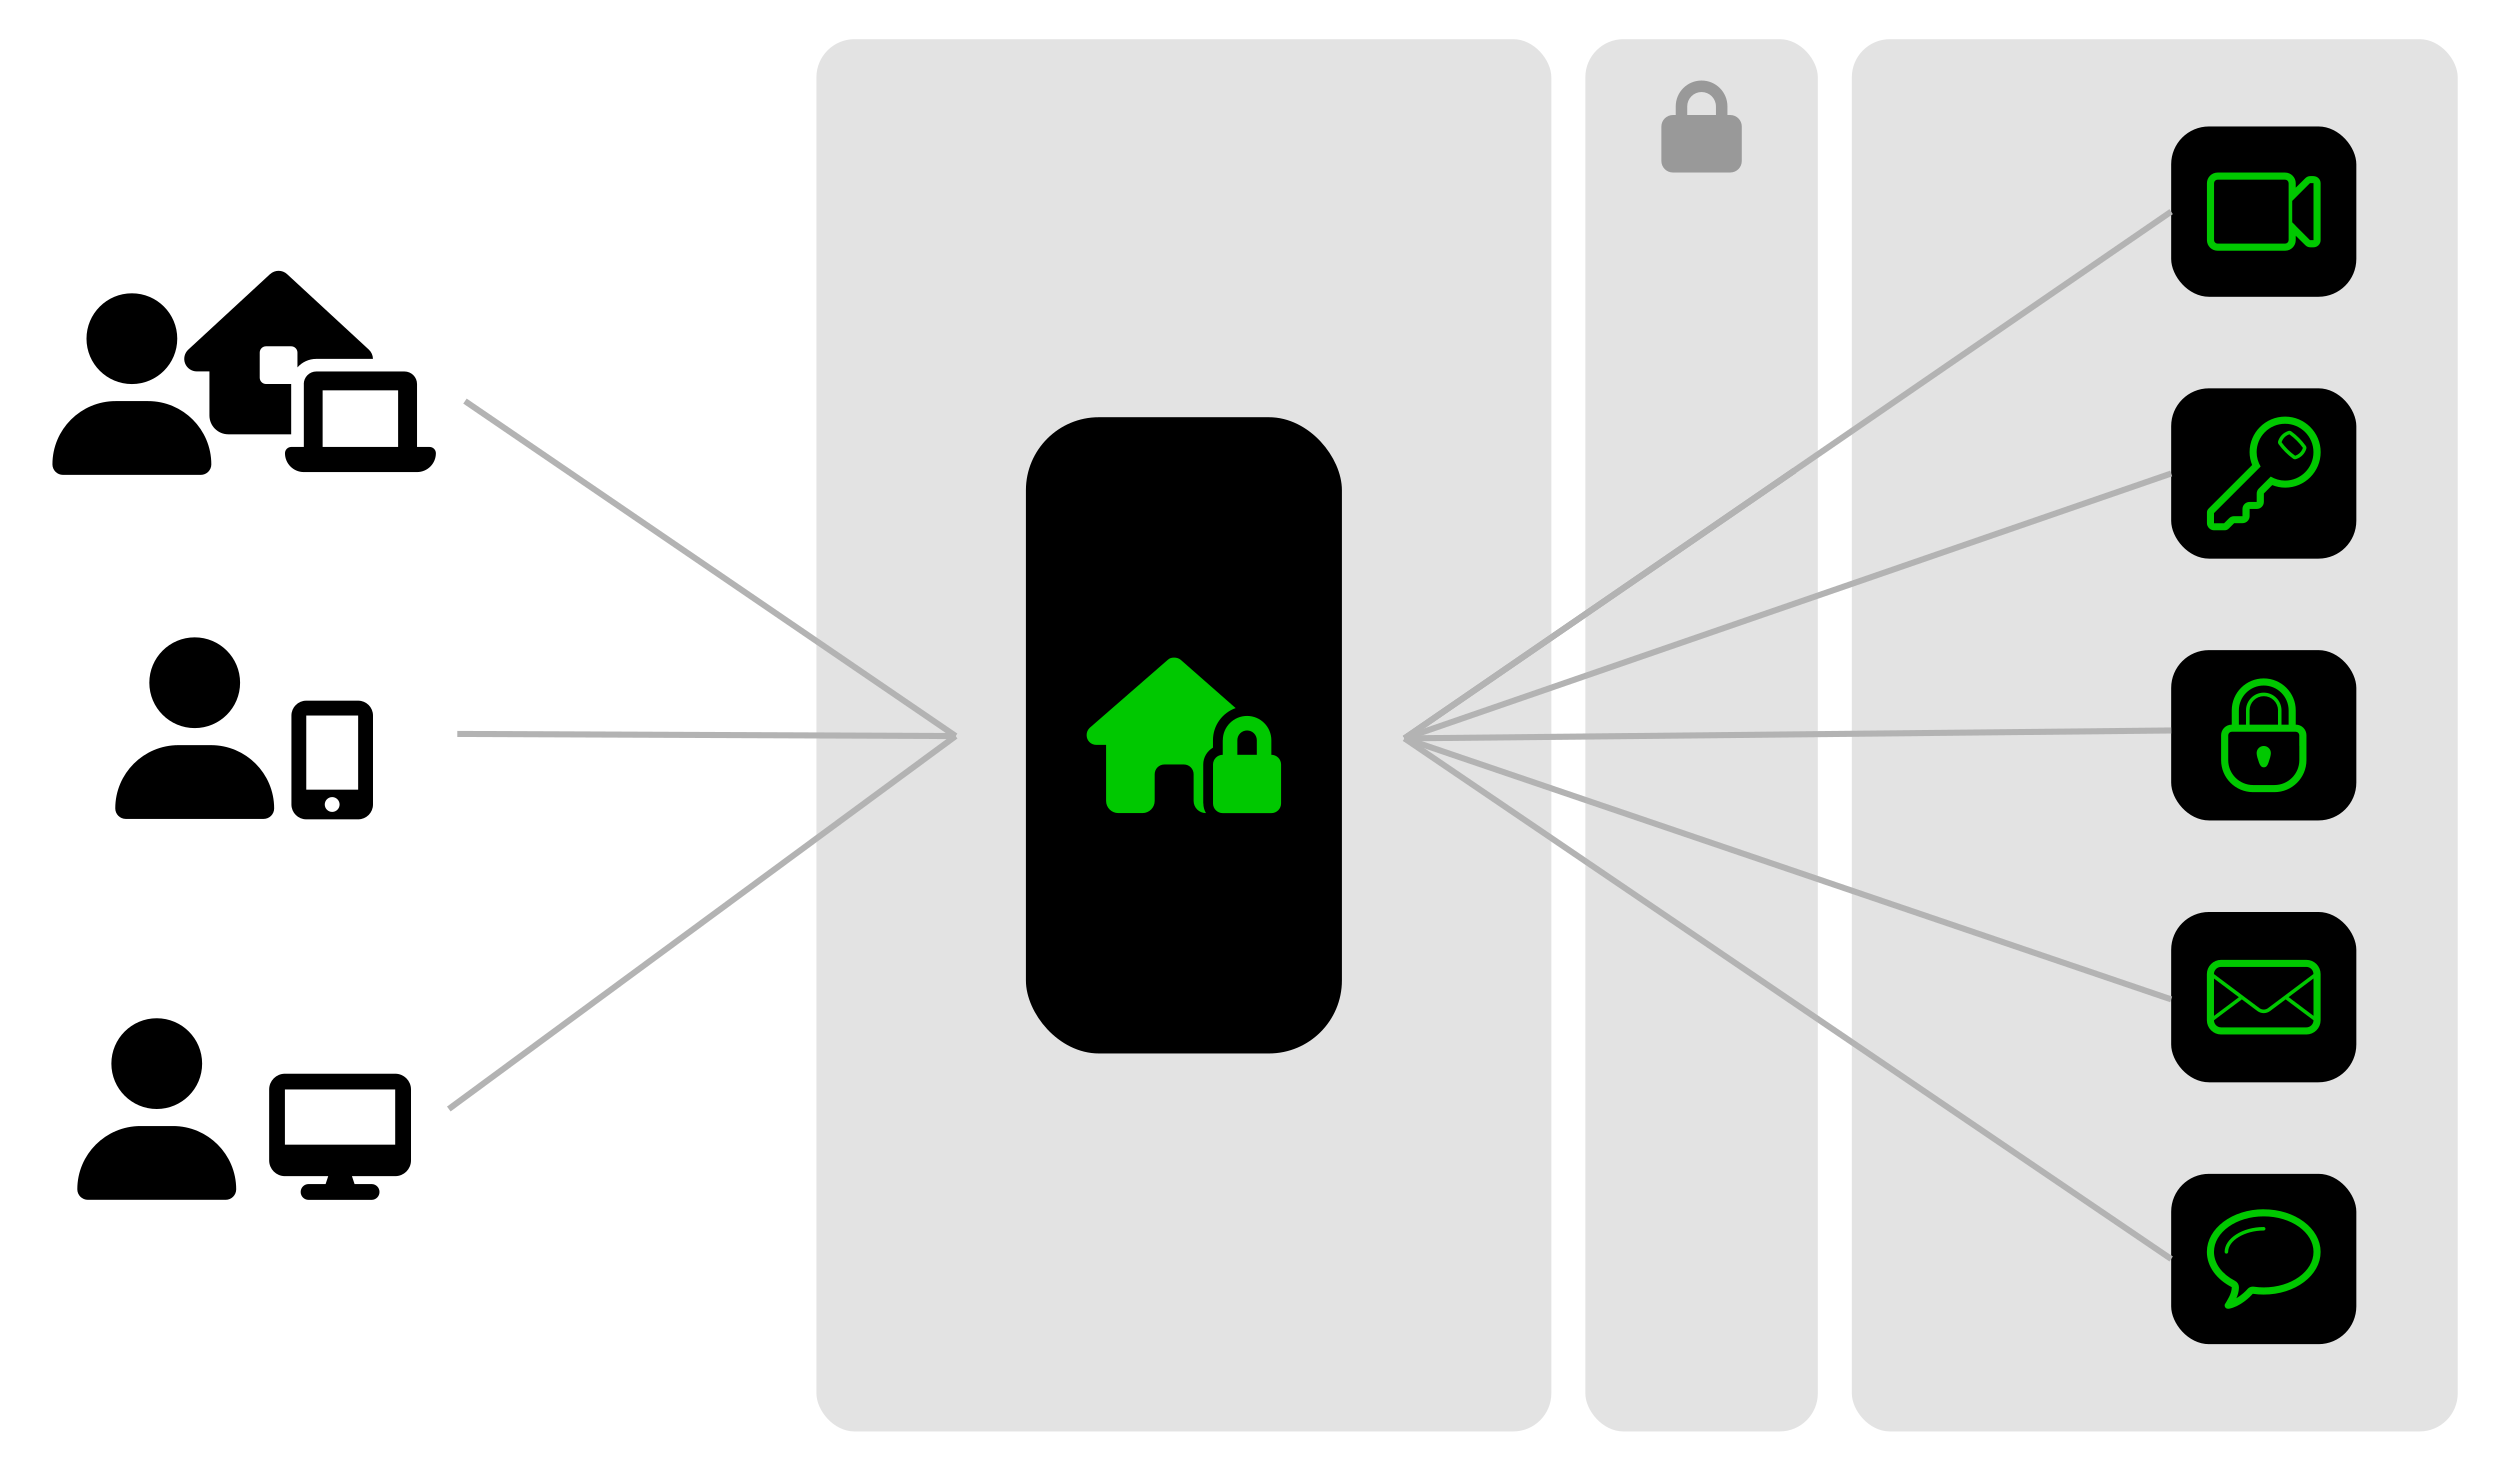
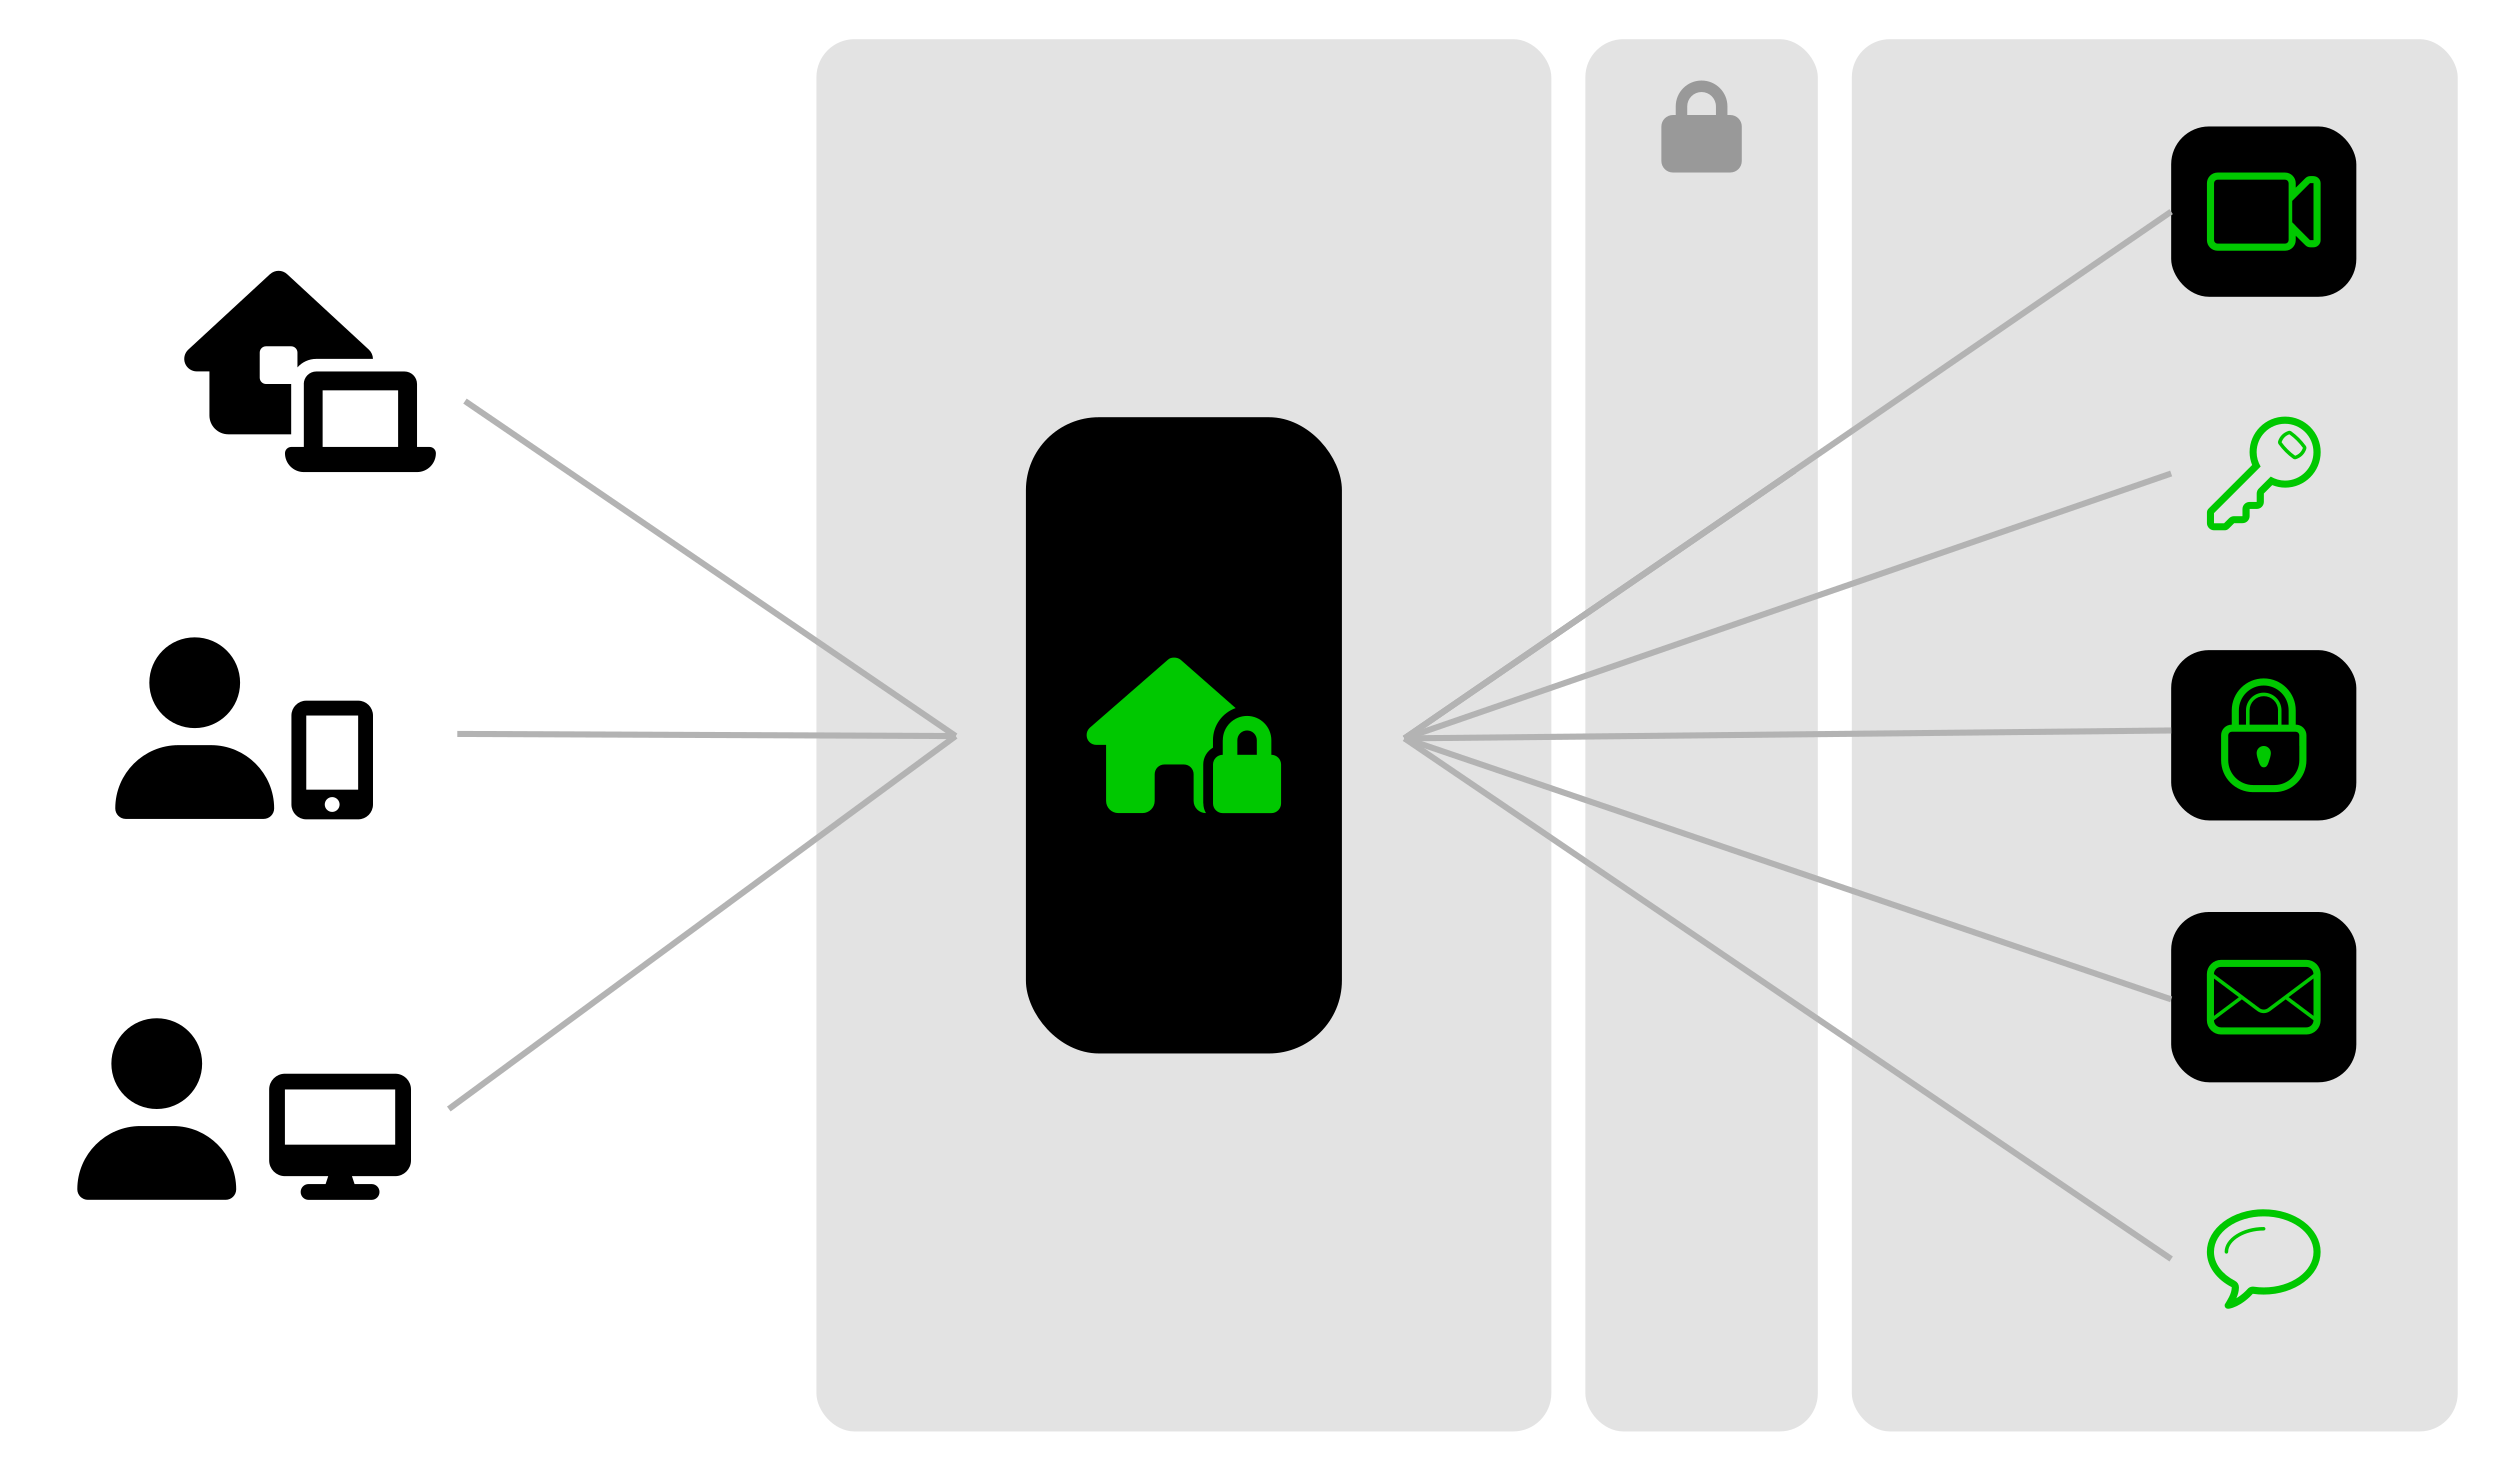
<svg xmlns="http://www.w3.org/2000/svg" id="Ebene_1" viewBox="0 0 411 243">
  <defs>
    <style>.cls-1,.cls-2{fill:#00c800;}.cls-3{fill:#e3e3e3;}.cls-4{fill:#999;}.cls-5{fill:none;stroke:#b3b3b3;stroke-miterlimit:10;}.cls-2{fill-rule:evenodd;}</style>
  </defs>
  <rect class="cls-3" x="304.44" y="6.44" width="99.61" height="228.89" rx="6.27" ry="6.27" />
  <rect class="cls-3" x="260.63" y="6.44" width="38.22" height="228.89" rx="6.27" ry="6.27" />
  <rect class="cls-3" x="134.22" y="6.44" width="120.82" height="228.89" rx="6.27" ry="6.27" />
  <g>
    <g>
      <path d="M32.01,119.7c4.12,0,7.46-3.34,7.46-7.46s-3.34-7.46-7.46-7.46-7.46,3.34-7.46,7.46,3.34,7.46,7.46,7.46Zm-2.66,2.8c-5.74,0-10.4,4.65-10.4,10.4,0,.96,.78,1.73,1.73,1.73h22.66c.96,0,1.73-.78,1.73-1.73,0-5.74-4.65-10.4-10.4-10.4h-5.33Z" />
      <path d="M47.91,117.63c0-1.34,1.09-2.44,2.44-2.44h8.53c1.34,0,2.44,1.09,2.44,2.44v14.63c0,1.34-1.09,2.44-2.44,2.44h-8.53c-1.34,0-2.44-1.09-2.44-2.44v-14.63Zm7.92,14.63c0-.67-.55-1.22-1.22-1.22s-1.22,.55-1.22,1.22,.55,1.22,1.22,1.22,1.22-.55,1.22-1.22Zm3.05-14.63h-8.53v12.19h8.53v-12.19Z" />
    </g>
    <g>
-       <path d="M21.68,63.14c4.12,0,7.46-3.34,7.46-7.46s-3.34-7.46-7.46-7.46-7.46,3.34-7.46,7.46,3.34,7.46,7.46,7.46Zm-2.66,2.8c-5.74,0-10.4,4.65-10.4,10.4,0,.96,.78,1.73,1.73,1.73h22.66c.96,0,1.73-.78,1.73-1.73,0-5.74-4.65-10.4-10.4-10.4h-5.33Z" />
      <path d="M44.4,45.07c.79-.73,2.02-.73,2.8,0l13.44,12.41c.43,.4,.67,.96,.67,1.52h-9.31c-1.23,0-2.35,.54-3.1,1.4v-2.44c0-.57-.47-1.03-1.03-1.03h-4.14c-.57,0-1.03,.47-1.03,1.03v4.14c0,.57,.47,1.03,1.03,1.03h4.14v8.27h-10.34c-1.71,0-3.1-1.39-3.1-3.1v-7.24h-2.07c-.85,0-1.62-.52-1.93-1.31s-.1-1.69,.52-2.27l13.44-12.41Zm8.64,19.1v9.31h12.41v-9.31h-12.41Zm-3.1-1.03c0-1.14,.92-2.07,2.07-2.07h14.48c1.14,0,2.07,.92,2.07,2.07v10.34h2.07c.57,0,1.03,.47,1.03,1.03,0,1.71-1.39,3.1-3.1,3.1h-18.61c-1.71,0-3.1-1.39-3.1-3.1,0-.57,.47-1.03,1.03-1.03h2.07v-10.34Z" />
    </g>
    <g>
      <path d="M25.77,182.32c4.12,0,7.46-3.34,7.46-7.46s-3.34-7.46-7.46-7.46-7.46,3.34-7.46,7.46,3.34,7.46,7.46,7.46Zm-2.66,2.8c-5.74,0-10.4,4.65-10.4,10.4,0,.96,.78,1.73,1.73,1.73h22.66c.96,0,1.73-.78,1.73-1.73,0-5.74-4.65-10.4-10.4-10.4h-5.33Z" />
      <path d="M46.84,176.52c-1.43,0-2.59,1.16-2.59,2.59v11.66c0,1.43,1.16,2.59,2.59,2.59h7.12l-.43,1.3h-2.8c-.72,0-1.3,.58-1.3,1.3s.58,1.3,1.3,1.3h10.36c.72,0,1.3-.58,1.3-1.3s-.58-1.3-1.3-1.3h-2.8l-.43-1.3h7.12c1.43,0,2.59-1.16,2.59-2.59v-11.66c0-1.43-1.16-2.59-2.59-2.59h-18.13Zm18.13,2.59v9.07h-18.13v-9.07h18.13Z" />
    </g>
  </g>
  <line class="cls-5" x1="76.44" y1="65.94" x2="157.11" y2="121.01" />
  <line class="cls-5" x1="75.18" y1="120.66" x2="157.11" y2="121.01" />
  <line class="cls-5" x1="73.78" y1="182.32" x2="157.11" y2="121.01" />
  <rect x="168.66" y="68.59" width="51.95" height="104.6" rx="12" ry="12" />
  <path class="cls-1" d="M197.83,132.07c0,.58,.15,1.13,.43,1.6h-.03c-1.1,0-2-.89-2-2v-4.39c0-.88-.71-1.6-1.6-1.6h-3.2c-.88,0-1.6,.71-1.6,1.6v4.39c0,1.1-.89,2-2,2h-2.79c-.07,0-.15,0-.22,0-.06,0-.12,0-.18,0h-.8c-1.1,0-2-.89-2-2v-5.59s0-.09,0-.14v-3.48h-1.6c-.9,0-1.6-.7-1.6-1.6,0-.45,.15-.85,.5-1.2l12.8-11.15c.35-.35,.75-.4,1.1-.4s.75,.1,1.05,.35l9.05,7.95c-2.17,.77-3.73,2.84-3.73,5.28v1.23c-.95,.55-1.6,1.58-1.6,2.77v6.39Zm7.19-11.98c-.88,0-1.6,.71-1.6,1.6v2.4h3.2v-2.4c0-.88-.71-1.6-1.6-1.6Zm-3.99,1.6c0-2.21,1.79-3.99,3.99-3.99s3.99,1.79,3.99,3.99v2.4c.88,0,1.6,.71,1.6,1.6v6.39c0,.88-.71,1.6-1.6,1.6h-7.99c-.88,0-1.6-.71-1.6-1.6v-6.39c0-.88,.71-1.6,1.6-1.6v-2.4Z" />
  <g>
    <g>
      <rect x="356.94" y="149.93" width="30.44" height="28" rx="6.22" ry="6.22" />
      <path id="mail" class="cls-1" d="M379.17,157.8h-14.02c-1.29,0-2.34,1.05-2.34,2.34v7.59c0,1.29,1.05,2.34,2.34,2.34h14.02c1.29,0,2.34-1.05,2.34-2.34v-7.59c0-1.29-1.05-2.34-2.34-2.34Zm-15.19,3.07l4.09,3.07-4.09,3.07v-6.13Zm16.36,6.86c0,.64-.52,1.17-1.17,1.17h-14.02c-.64,0-1.17-.52-1.17-1.17l4.58-3.43,2.55,1.91c.31,.23,.68,.35,1.05,.35s.74-.12,1.05-.35l2.55-1.91,4.58,3.43h0Zm0-.73l-4.09-3.07,4.09-3.07v6.13Zm-7.48-1.26c-.2,.15-.45,.23-.7,.23s-.5-.08-.7-.23l-2.42-1.81-.49-.37-4.58-3.43h0c0-.64,.52-1.17,1.17-1.17h14.02c.64,0,1.17,.52,1.17,1.17l-7.48,5.61Z" />
    </g>
    <g>
-       <rect x="356.94" y="192.98" width="30.44" height="28" rx="6.22" ry="6.22" />
      <g id="bubble">
        <path class="cls-2" d="M372.16,201.72c-3.48,0-6.43,1.87-6.43,4.09,0,.16,.13,.29,.29,.29s.29-.13,.29-.29c0-1.87,2.73-3.51,5.84-3.51,.16,0,.29-.13,.29-.29s-.13-.29-.29-.29Z" />
        <path class="cls-2" d="M372.16,198.8c-5.16,0-9.35,3.14-9.35,7.01,0,2.41,1.62,4.54,4.09,5.8,0,.02,0,.03,0,.04,0,1.05-.78,2.17-1.13,2.77h0c-.03,.06-.04,.13-.04,.21,0,.29,.24,.53,.53,.53,.05,0,.15-.01,.15,0,1.83-.3,3.55-1.98,3.95-2.46,.58,.09,1.19,.13,1.8,.13,5.16,0,9.35-3.14,9.35-7.01s-4.19-7.01-9.35-7.01Zm0,12.85c-.54,0-1.09-.04-1.63-.12-.06,0-.11-.01-.17-.01-.35,0-.68,.15-.9,.43-.25,.3-.96,.98-1.8,1.48,.23-.52,.41-1.11,.42-1.71,0-.04,0-.08,0-.11,0-.44-.25-.84-.64-1.04-2.17-1.11-3.46-2.88-3.46-4.76,0-3.22,3.67-5.84,8.18-5.84s8.18,2.62,8.18,5.84-3.67,5.84-8.18,5.84Z" />
      </g>
    </g>
    <g>
      <rect x="356.94" y="106.88" width="30.44" height="28" rx="6.22" ry="6.22" />
      <g id="lock">
        <path class="cls-1" d="M377.42,119.13v-2.34c0-2.9-2.35-5.26-5.26-5.26s-5.26,2.35-5.26,5.26v2.34c-.97,0-1.75,.78-1.75,1.75v4.09c0,2.9,2.35,5.26,5.26,5.26h3.51c2.9,0,5.26-2.35,5.26-5.26v-4.09c0-.97-.78-1.75-1.75-1.75Zm-9.35-2.34c0-2.26,1.83-4.09,4.09-4.09s4.09,1.83,4.09,4.09v2.34h-1.17v-2.34c0-1.61-1.31-2.92-2.92-2.92s-2.92,1.31-2.92,2.92v2.34h-1.17v-2.34Zm6.43,0h0v2.34h-4.67v-2.34h0c0-1.29,1.05-2.34,2.34-2.34s2.34,1.05,2.34,2.34Zm3.51,5.84v2.34c0,2.25-1.83,4.09-4.09,4.09h-3.51c-2.25,0-4.09-1.83-4.09-4.09v-4.09c0-.32,.26-.58,.58-.58h10.52c.32,0,.58,.26,.58,.58v1.75Z" />
        <path class="cls-1" d="M372.16,122.64c-.65,0-1.17,.52-1.17,1.17,0,.36,.19,1.03,.39,1.56,.16,.43,.36,.78,.78,.78,.46,0,.62-.34,.78-.77,.2-.53,.39-1.21,.39-1.57,0-.65-.52-1.17-1.17-1.17Z" />
      </g>
    </g>
    <g>
-       <rect x="356.94" y="63.84" width="30.44" height="28" rx="6.22" ry="6.22" />
      <g id="key">
        <path class="cls-1" d="M375.67,68.49c-3.23,0-5.84,2.62-5.84,5.84,0,.75,.16,1.46,.42,2.12l-7.1,7.1c-.2,.2-.33,.4-.33,.71v1.75c0,.63,.54,1.17,1.17,1.17h1.75c.31,0,.51-.12,.72-.33l.84-.84h1.37c.65,0,1.17-.52,1.17-1.17v-1.17h1.17c.65,0,1.17-.52,1.17-1.17v-1.37l1.38-1.38c.66,.26,1.37,.42,2.12,.42,3.23,0,5.84-2.62,5.84-5.84s-2.62-5.84-5.84-5.84Zm0,10.52c-.86,0-1.67-.25-2.36-.66l-.2,.2-.66,.66-1.11,1.11c-.22,.22-.34,.52-.34,.83v1.37h-1.17c-.65,0-1.17,.52-1.17,1.17v1.17h-1.37c-.31,0-.61,.12-.83,.34l-.83,.83h-1.65s0-1.67,0-1.67l6.81-6.8s0,0,0,0l.86-.86c-.41-.69-.66-1.5-.66-2.36,0-2.58,2.09-4.67,4.67-4.67s4.67,2.09,4.67,4.67-2.09,4.67-4.67,4.67Z" />
        <path class="cls-1" d="M379.07,73.3c-.66-.91-1.45-1.71-2.37-2.37-.15-.11-.34-.14-.52-.07-.81,.29-1.37,.84-1.65,1.65-.02,.06-.03,.12-.03,.19,0,.12,.04,.23,.11,.33,.66,.91,1.45,1.71,2.37,2.37,.15,.11,.34,.14,.52,.07,.81-.28,1.37-.84,1.65-1.65,.02-.06,.03-.12,.03-.19,0-.12-.04-.23-.11-.33Zm-1.75,1.62c-.86-.62-1.62-1.37-2.23-2.22,.23-.64,.65-1.07,1.28-1.3,.86,.62,1.61,1.37,2.23,2.23-.23,.64-.65,1.06-1.27,1.29Z" />
      </g>
    </g>
    <g>
      <rect x="356.94" y="20.79" width="30.44" height="28" rx="6.22" ry="6.22" />
      <path id="video" class="cls-1" d="M380.34,28.95h-.52c-.31,0-.6,.12-.82,.34l-1.58,1.56v-.73c0-.97-.79-1.75-1.75-1.75h-11.1c-.97,0-1.75,.79-1.75,1.75v9.35c0,.97,.78,1.75,1.75,1.75h11.1c.97,0,1.75-.78,1.75-1.75v-.71l1.58,1.56c.22,.22,.51,.34,.82,.34h.52c.64,0,1.17-.52,1.17-1.17v-9.36c0-.65-.52-1.17-1.17-1.17Zm-15.77,11.1c-.32,0-.58-.26-.58-.58v-9.35c0-.32,.26-.58,.58-.58h11.1c.32,0,.58,.26,.58,.58v9.35c0,.32-.26,.58-.58,.58h-11.1Zm15.77-.57h-.58l-2.34-2.34v-.02l-.58-.58v-3.51l2.92-2.92h.58v9.36Z" />
    </g>
  </g>
  <line class="cls-5" x1="230.9" y1="121.39" x2="356.94" y2="34.79" />
  <line class="cls-5" x1="230.9" y1="121.39" x2="295.02" y2="77.36" />
  <line class="cls-5" x1="230.9" y1="121.39" x2="356.94" y2="77.84" />
  <line class="cls-5" x1="230.9" y1="121.39" x2="356.94" y2="120.09" />
  <line class="cls-5" x1="230.9" y1="121.39" x2="356.94" y2="164.3" />
  <line class="cls-5" x1="230.9" y1="121.39" x2="356.94" y2="206.98" />
  <path class="cls-4" d="M277.38,17.49v1.42h4.72v-1.42c0-1.3-1.06-2.36-2.36-2.36s-2.36,1.06-2.36,2.36Zm-1.89,1.42v-1.42c0-2.35,1.9-4.25,4.25-4.25s4.25,1.9,4.25,4.25v1.42h.47c1.04,0,1.89,.85,1.89,1.89v5.67c0,1.04-.85,1.89-1.89,1.89h-9.44c-1.04,0-1.89-.85-1.89-1.89v-5.67c0-1.04,.85-1.89,1.89-1.89h.47Z" />
</svg>